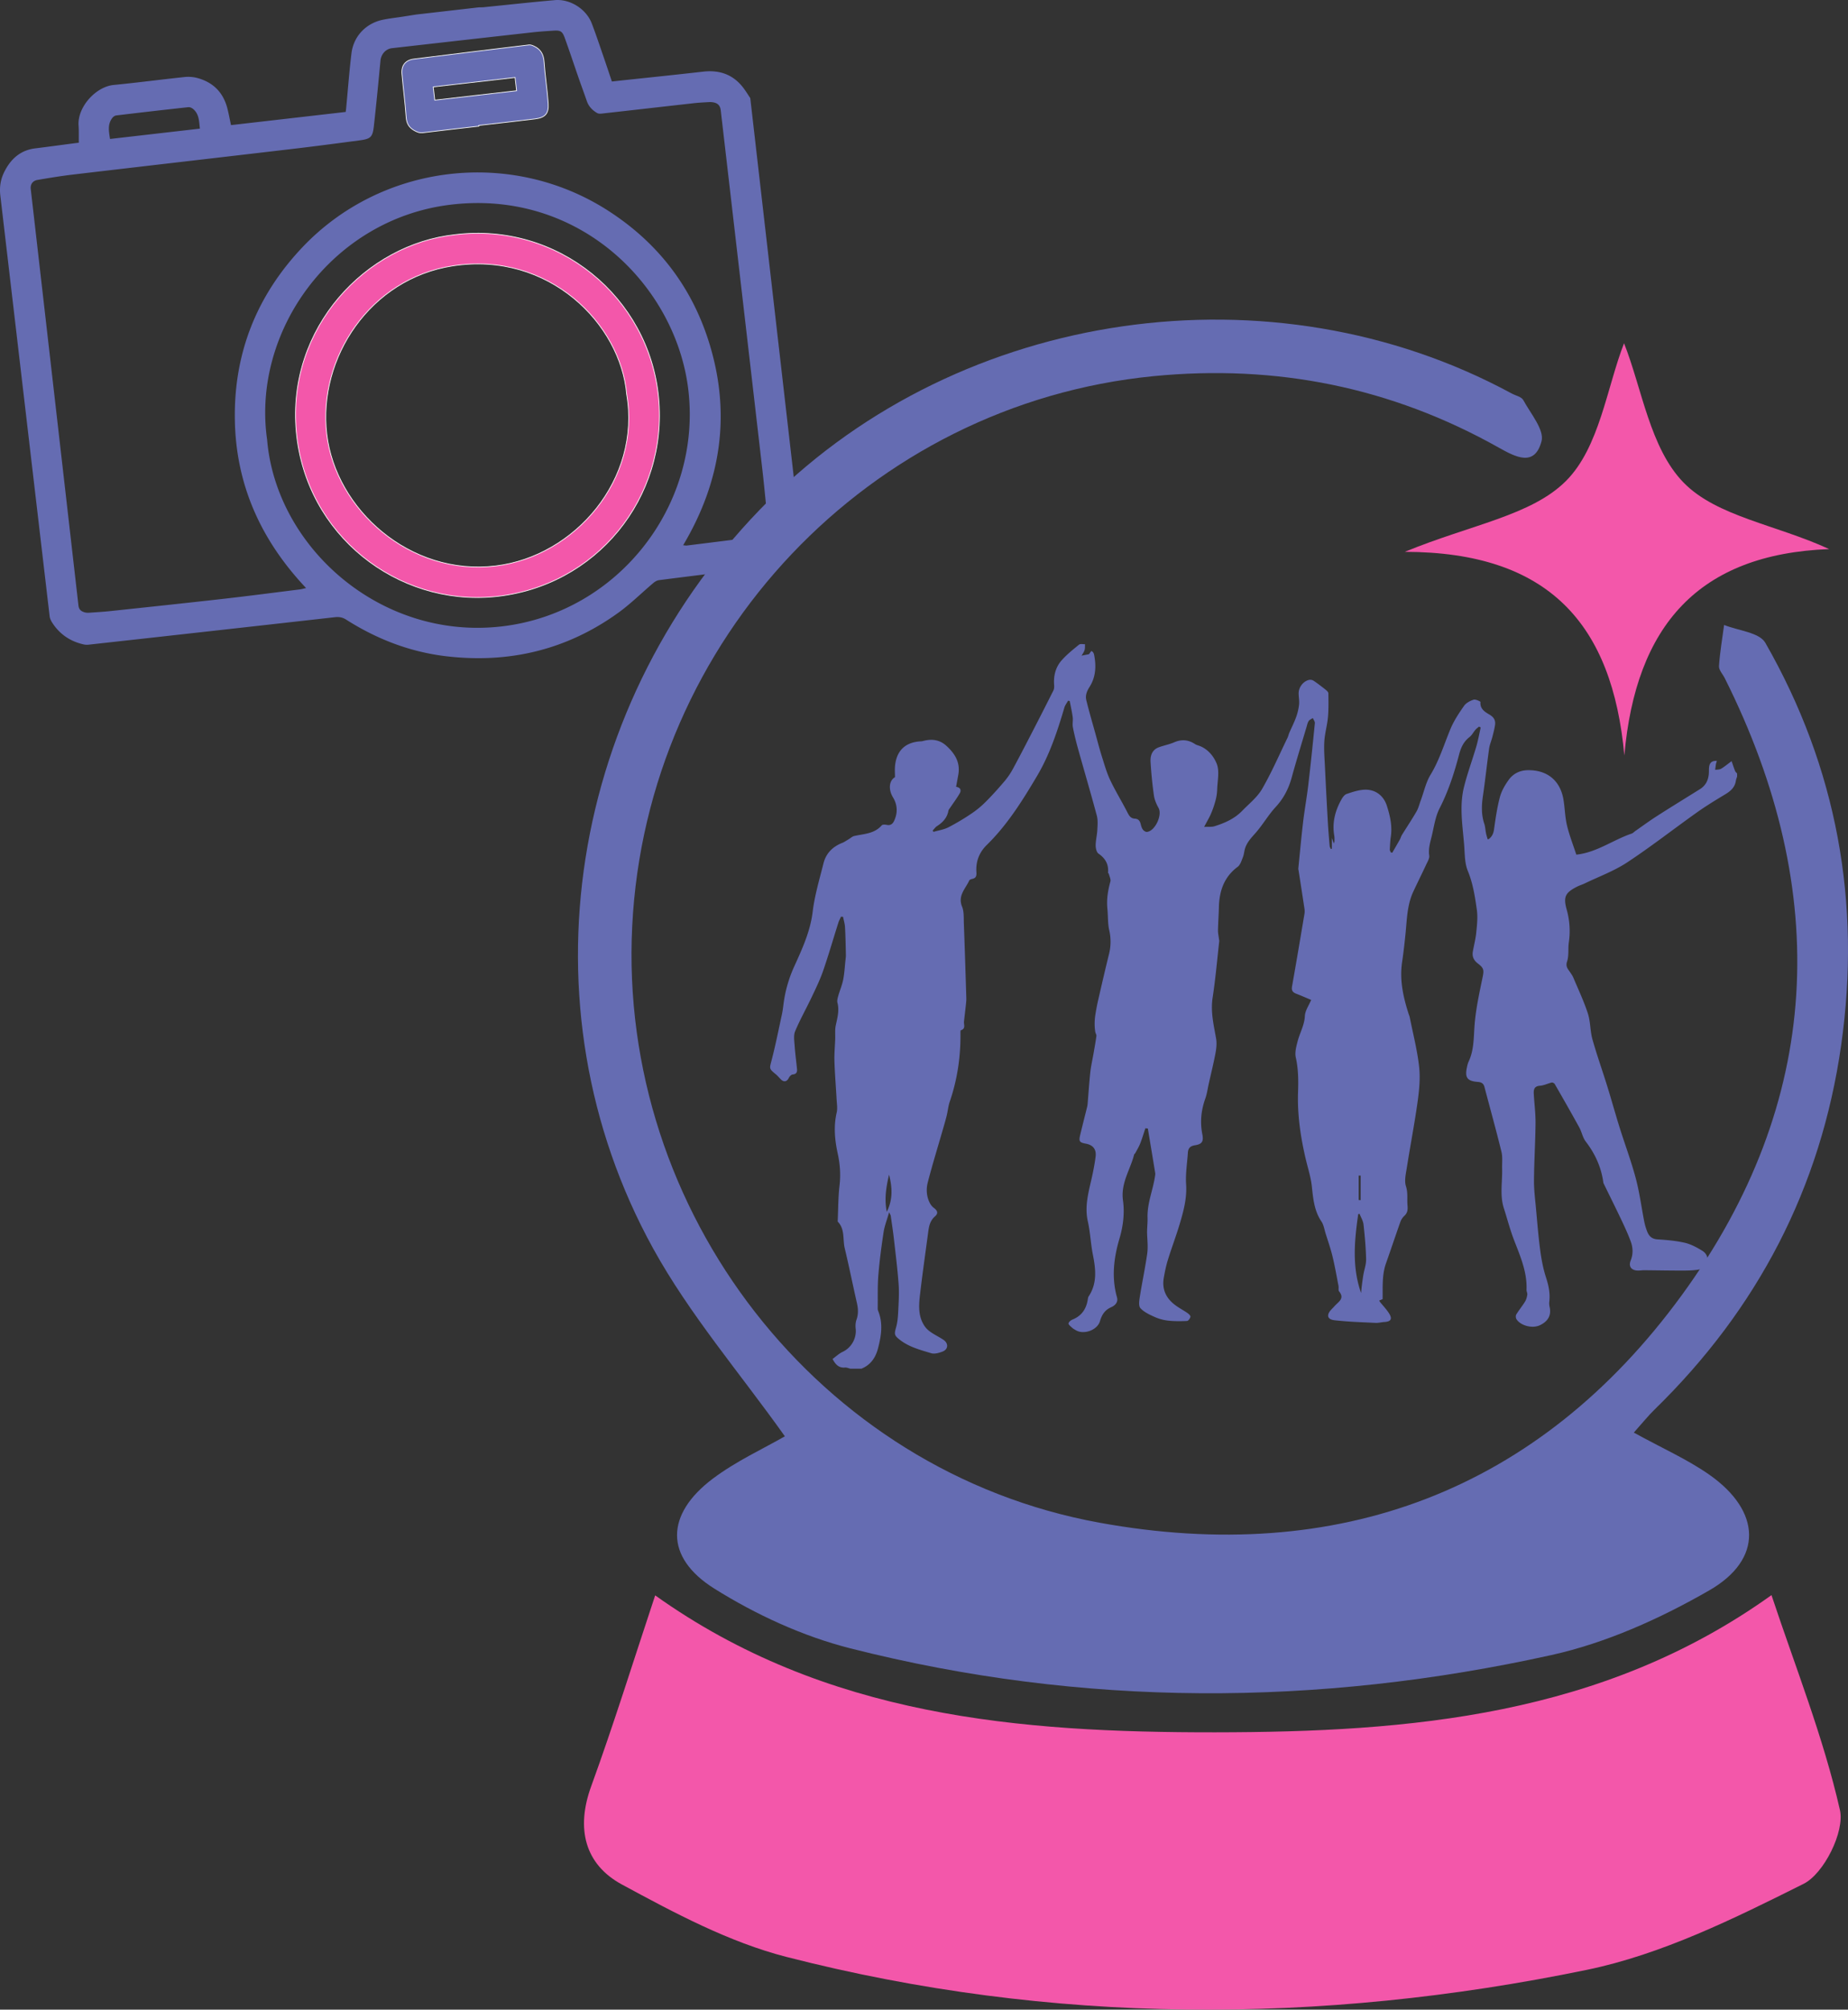
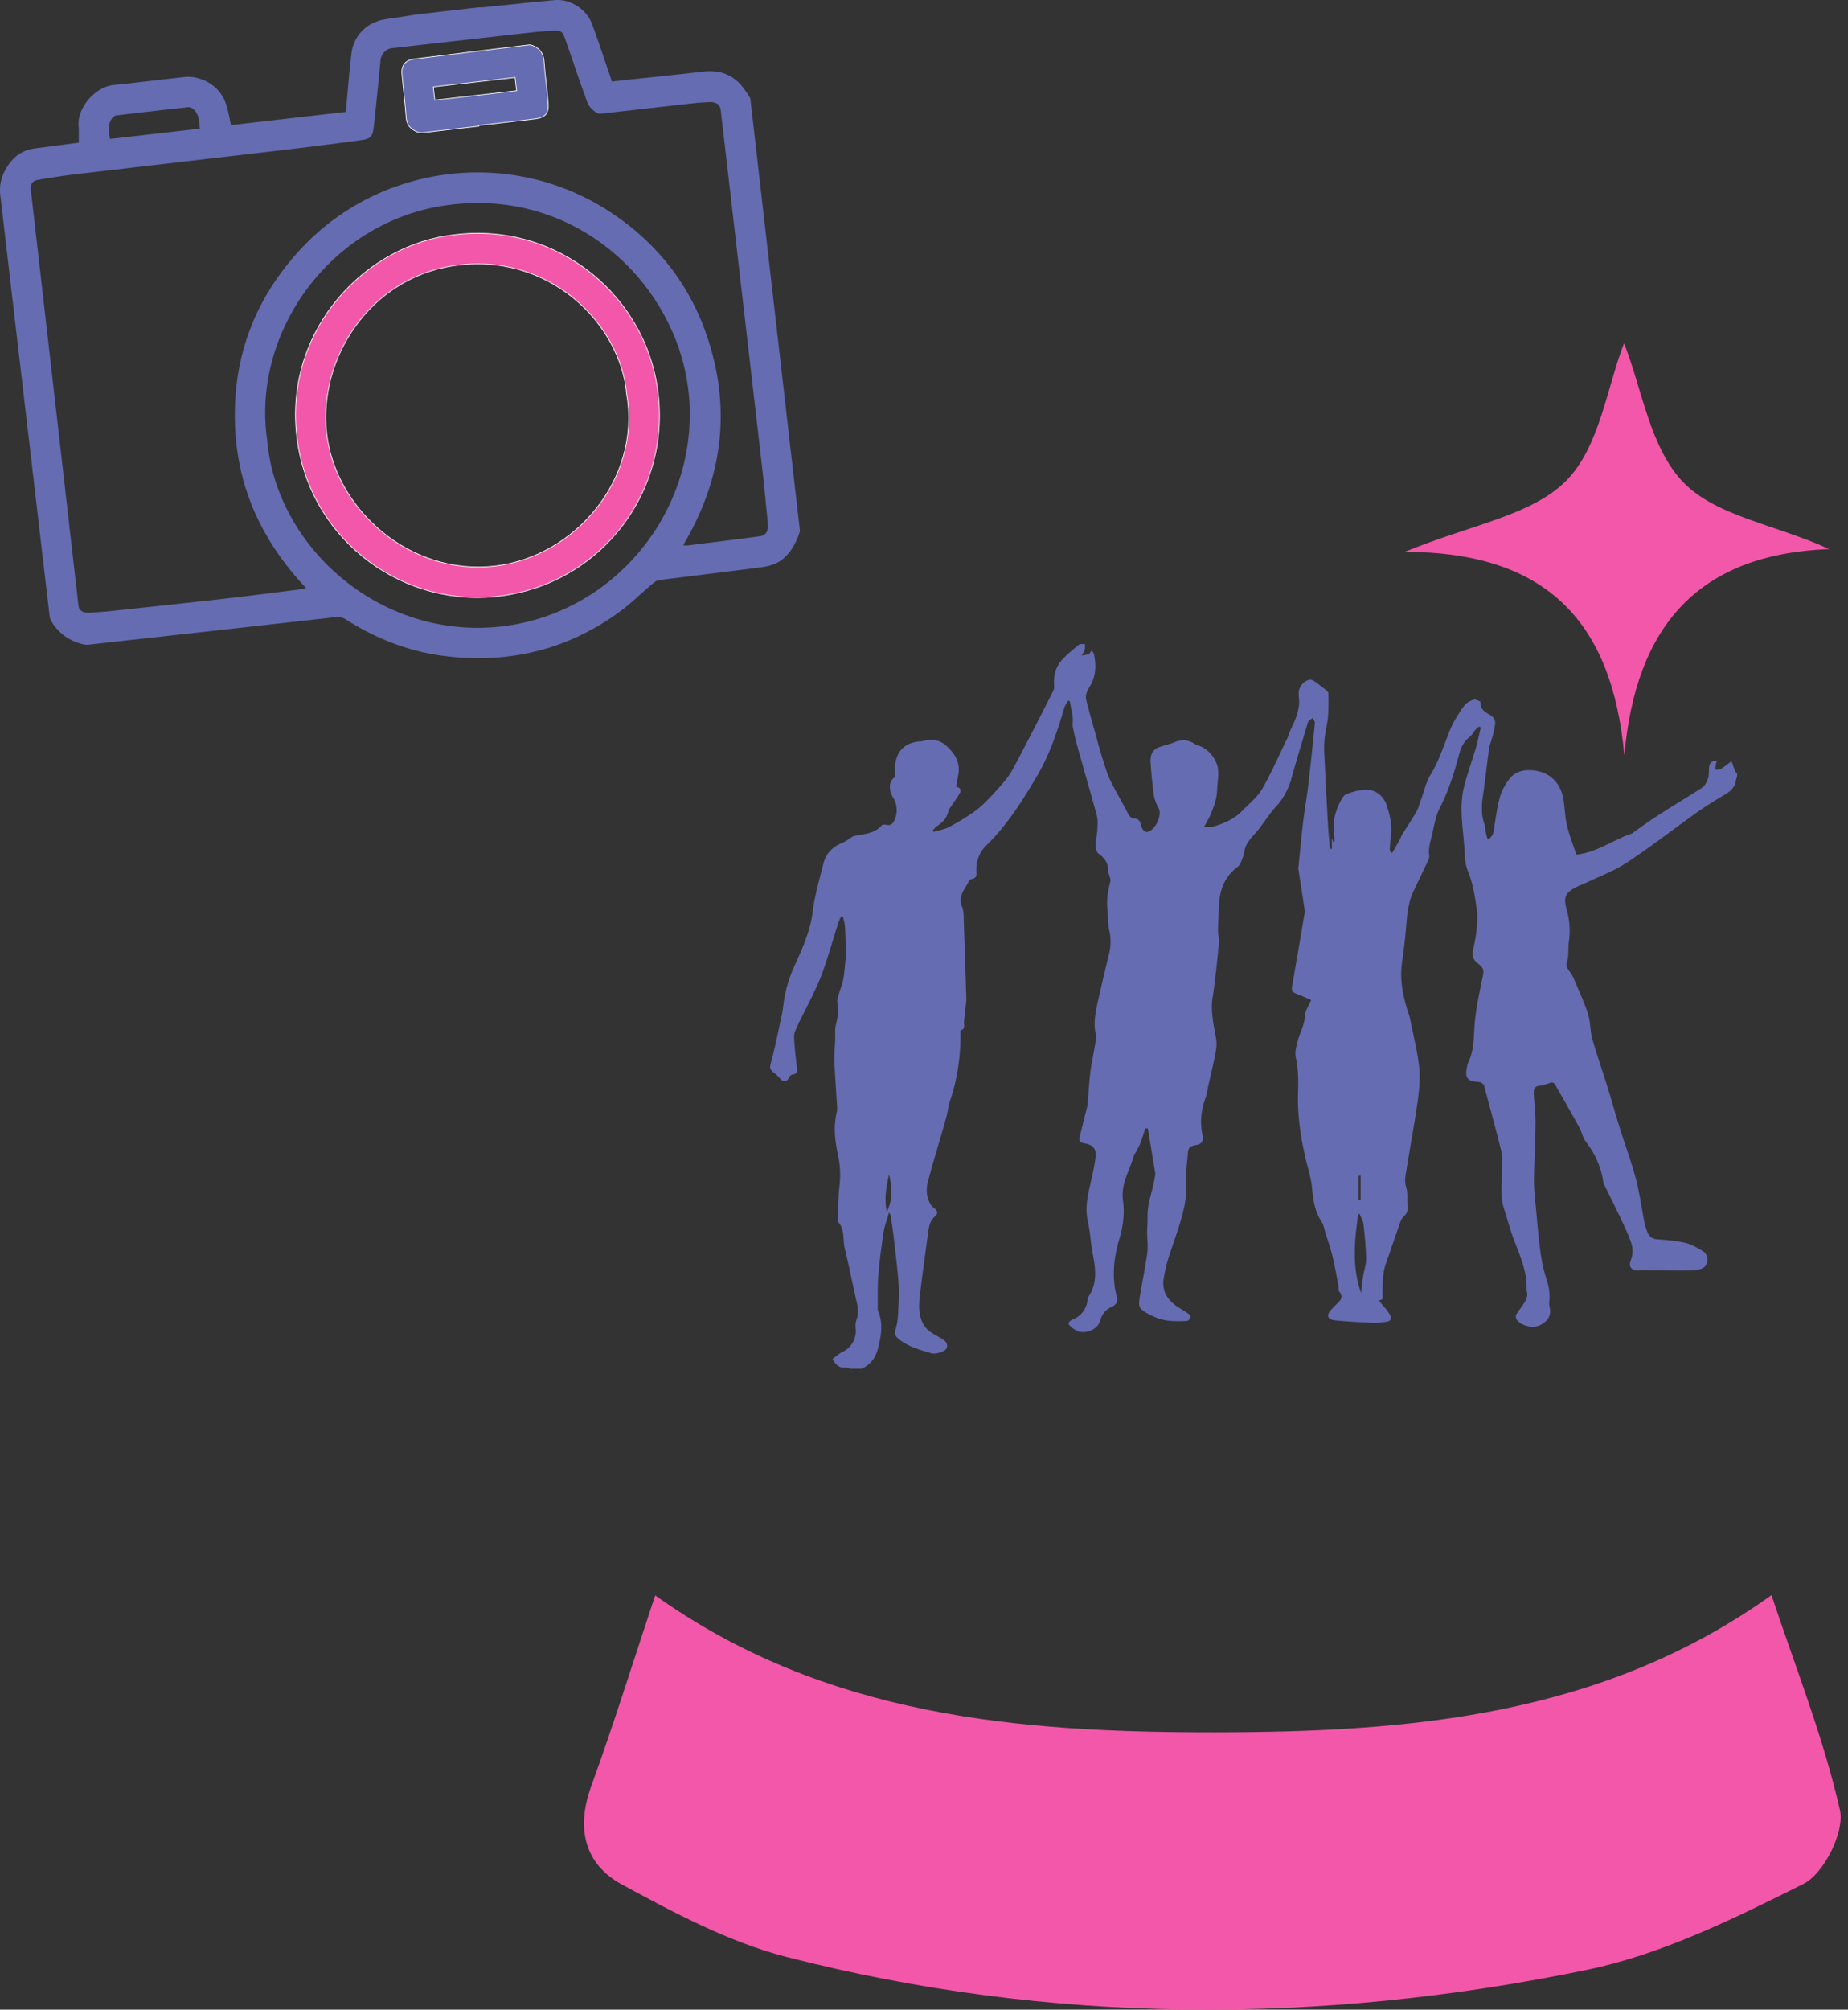
<svg xmlns="http://www.w3.org/2000/svg" id="Слой_1" data-name="Слой 1" viewBox="0 0 5228.59 5683.58">
  <rect x="0" y="0" width="5228.59" height="5683.58" fill="#333333" stroke="none" />
  <defs>
    <style>.cls-1,.cls-4{fill:#f357aa;}.cls-2,.cls-3{fill:#656cb2;}.cls-3,.cls-4{stroke:#fff;stroke-miterlimit:10;stroke-width:2px;}</style>
  </defs>
  <path class="cls-1" d="M5420.5,4976.53c67.47,203.12,146.83,401.77,193.68,607.82,13.89,61.09-45.27,179.91-102.76,208.66-196.61,98.29-400.92,199.55-613.88,243.42-755,155.55-1513.81,155.73-2264-36.69-162.31-41.63-316.69-124.19-465.57-204.81-105.3-57-130.38-158.37-86.95-277.63,64-175.82,119.45-354.77,181.09-540.05,482.84,344,1031.56,387.85,1584.53,387.3C4396.46,5364,4942,5319.05,5420.5,4976.53Z" transform="translate(-408.4 -465.35)" />
  <path class="cls-1" d="M4383,2026c187.54-77.14,358-102.48,456-200.38,95-94.94,115.59-264.42,164.34-389.58,50.87,128.42,73.45,297.21,168.9,394.58,93.69,95.58,261.44,118.56,411.48,187.6-369.59,14.17-547.12,216.11-579.52,583.76C4970.5,2232,4792.14,2026.55,4383,2026Z" transform="translate(-408.4 -465.35)" />
-   <path class="cls-2" d="M5031,4516.91c80.83,44.49,151.85,75.72,214.1,119.43,146.29,102.71,152.63,238.68-.59,326.77-138.77,79.79-291.82,148.73-447.27,183.08-661.09,146.07-1325,147.92-1983.4-19.22-134.14-34.06-266.6-95.11-384.18-168.72-141.75-88.74-138.36-210.1-5-310.66,66.73-50.31,144.72-85.7,204.38-120.18C2503,4349.88,2359.89,4184,2256.35,3996.25c-379.32-687.72-240-1550.92,327.46-2115.53,545.86-543.15,1423.85-669.59,2101.5-302.63,11.29,6.12,27.86,9.36,33,18.8,20.61,38.17,60.09,84.16,51.56,116.41-19.41,73.39-73.14,44.85-121.56,17.66-303.93-170.66-629.66-235.85-976.54-201.76-803.17,78.93-1434.3,744-1474.66,1555.71C2157,3891.28,2723.91,4626.64,3518.2,4771.57c675.48,123.25,1244.16-89.06,1648.79-643.75,397.7-545.2,424.71-1139,121.34-1744.43-5.75-11.48-17.08-23.29-16.34-34.31,2.59-38.91,9.31-77.54,14.46-116.28,39.88,16.22,99.73,21,116.58,50.41,202.63,353.59,271.86,735.59,214.61,1138.07C5560.28,3824.5,5381,4167.82,5089.2,4452.23,5071.39,4469.59,5055.8,4489.22,5031,4516.91Z" transform="translate(-408.4 -465.35)" />
  <path class="cls-2" d="M1585.77,506.49l177.8-20.41c4.32-.08,8.66.14,12.94-.29,67.25-6.73,134.44-14.19,201.76-20.1,43.35-3.81,88.79,25.25,104.36,65.75,11.84,30.79,22.23,62.15,33,93.34,8.15,23.52,15.92,47.17,24,71.11,5.61-.64,9.9-1.16,14.21-1.62,81.3-8.72,162.65-17,243.9-26.29,46.33-5.27,84.65,7.85,113.43,45.31,7.23,9.41,13.39,19.65,20,29.5L2671.81,1967.6c-3.16,8.46-5.81,17.16-9.57,25.34-15.26,33.15-36.68,60.59-73.43,71.14-15.63,4.48-32.09,6.41-48.31,8.46-89.12,11.26-178.3,22.09-267.41,33.5-5.55.71-11.42,4.07-15.81,7.77-33.57,28.32-64.94,59.63-100.47,85.18-145.21,104.41-308.11,143-484.94,122.43-102.66-11.93-197.14-48.38-284.23-103.78-10.2-6.49-19.88-8.11-31.68-6.78q-349.14,39.3-698.37,77.88a44.47,44.47,0,0,1-14.88-1.43c-37-8.91-66.22-29.14-86.75-61.29-3.36-5.26-6.39-11.5-7.1-17.57q-69.74-594.84-139.48-1189.67c-3-25.23.85-47.27,12-69C439.7,914,466.8,890,508.24,884.94c37.18-4.57,74.28-9.69,111.42-14.56,3.84-.5,7.69-.89,11.7-1.35-.19-17.35.36-33.33-.67-49.2-3.32-51.45,48.25-109.19,99.32-114.18,66.59-6.51,133-15.28,199.51-22.34a102.25,102.25,0,0,1,35.62,2.23c45.8,11.8,75.09,41,86.75,87.1,3.89,15.35,6.74,31,10.09,46.55l324.52-37.25c.46-3.74,1-7.26,1.31-10.8,4.91-51.68,8.71-103.5,15-155,5.92-48.3,41-84.85,88.28-94.79,18.47-3.87,37.34-5.88,56-8.77C1560,510.57,1572.89,508.52,1585.77,506.49Zm755.46,1500.9c4.88.4,7.79,1.14,10.57.79,68.92-8.6,137.86-17,206.69-26.25,15.37-2.07,22.75-13,22.45-28.55-.14-7.26-.64-14.53-1.38-21.76-4.75-47-9.11-94.12-14.53-141.07q-58.52-506.64-117.42-1013.24c-1.53-13.21-8.33-20.41-21.55-22.54a49.48,49.48,0,0,0-10.86-.7c-14.16.83-28.35,1.43-42.44,3-87.12,9.73-174.2,19.74-261.32,29.47-4.42.5-9.84.62-13.42-1.45-13.47-7.84-24-18.52-29.29-33.83-7.43-21.63-15.43-43.06-22.94-64.66-13.23-38.06-25.86-76.34-39.57-114.23-6.8-18.8-12.33-21.61-32.12-20.27-19.6,1.32-39.22,2.49-58.73,4.67q-199,22.23-397.95,44.88c-17.81,2-30.81,17.18-32.54,35.45-5.85,61.77-11.78,123.55-18.72,185.21-3.47,30.9-9,35.9-40,40-63.45,8.45-126.92,16.8-190.5,24.28-207,24.33-414,48.1-621,72.49-33.56,4-67,9.45-100.26,15.17-13.78,2.36-20.48,12.83-19,25.66q67.62,589.05,135,1178.13c1.39,12.24,8.71,16.7,18.5,19.35,4.44,1.2,9.41,1,14.09.67,19.23-1.31,38.49-2.42,57.64-4.47,107.06-11.42,214.13-22.7,321.1-34.82,71.91-8.15,143.67-17.57,215.48-26.54,5.1-.64,10.09-2.2,17.19-3.8-128.2-135.77-199.37-293.23-201.57-479.37-2.2-186.45,62.37-347.46,189.4-482.48,223.36-237.43,590.32-283.36,867.22-105.09,138.47,89.15,234.37,212.24,284.05,369C2477.42,1632.35,2450,1824.39,2341.23,2007.39ZM1164.14,1708.8c25.47,303.55,320.5,567.7,663.33,528.16C2156.14,2199,2392.6,1896,2356.31,1571.6c-32.92-294.28-306.38-572.94-675.6-527C1347.82,1086,1120.25,1401.54,1164.14,1708.8ZM974,829.13c-2.43-20.65-2-41.55-19.7-56-3.45-2.81-9-5.12-13.2-4.66q-102,11.13-203.79,23.37c-4,.48-8.5,3.63-11,6.89-14.36,18.38-9.68,38.87-6.61,59.64Z" transform="translate(-408.4 -465.35)" />
  <path class="cls-3" d="M1763.36,822.23c-52.75,6.06-105.53,11.85-158.22,18.4-9.81,1.21-16.81-1.73-25.07-6.45-15.46-8.83-21.41-20.65-22.62-38.32-2.8-40.59-8.29-81-11.83-121.54-2.11-24.09,10.21-39.06,33.82-42q162.91-20.34,325.9-40c4.48-.54,9.64,1.61,14,3.59,19.31,8.8,27.13,23.91,28.56,45.27,2.62,39.12,8.94,78,11.57,117.1,1.91,28.33-8.82,39.84-37.1,43.34-53,6.58-106.17,12.33-159.27,18.43C1763.19,820.77,1763.27,821.5,1763.36,822.23ZM1870,722l-4.3-37.49-231.49,26.58,4.3,37.48Z" transform="translate(-408.4 -465.35)" />
  <path class="cls-4" d="M1695.74,1129.05c291.64-36.07,548.66,176.74,576,460.28C2299.15,1872.71,2095,2125.63,1806,2153c-273.32,25.85-532.64-174.21-559.38-467C1219.71,1391.48,1444.64,1156,1695.74,1129.05Zm485.7,451.38c-16.65-197.64-219-405.47-492.46-363.1-233.44,36.18-381.28,260.48-356.07,475.63,24.87,212.3,234.92,402.31,478.13,372.93C2034.89,2038.85,2222.85,1820.67,2181.44,1580.43Z" transform="translate(-408.4 -465.35)" />
  <path class="cls-2" d="M5323.24,2661.5c-1.2,4-2.91,7.92-3.52,12-2.74,18.18-14.34,28.81-29.35,37.87-27.13,16.37-54.33,32.83-80.15,51.15-66.26,47-130.35,97.25-198.14,141.89-36.94,24.32-79.62,39.92-119.79,59.3-6.83,3.3-14.24,5.42-21,8.82-34,17-40.35,28.87-30.29,65.06a222.1,222.1,0,0,1,6.1,93.06c-2.59,17.8.66,37.07-4.88,53.62-4.89,14.6,2.12,21.26,8.35,30.44,3.46,5.1,7.13,10.24,9.49,15.88,14.09,33.59,29.8,66.69,41,101.24,7.49,23.12,6.17,49,12.77,72.52,12.54,44.72,28.26,88.53,42,132.91,12.07,38.85,22.83,78.09,35,116.91,15,47.81,32.69,94.84,45.58,143.18,10.74,40.29,16.1,82,24.14,123a176.71,176.71,0,0,0,7,24.64c5,14.25,12.67,24.33,30.23,25.45,25.94,1.67,52.19,3.81,77.41,9.62,17.45,4,34.26,13.17,49.71,22.7,10.5,6.47,17.21,18.27,13.86,32-3.4,13.94-14.93,19.86-27.44,21.65-14.93,2.13-30.21,2.31-45.35,2.3-35.08,0-70.15-.7-105.23-1-6.17-.05-12.35,1.07-18.51.92-18.28-.44-26.73-11.53-20.07-28.33,7.31-18.45,6.55-36.67,0-54.32-7.72-20.86-17.12-41.16-26.67-61.29-16.24-34.22-33.17-68.11-49.79-102.15a9.14,9.14,0,0,1-.9-2.7c-5.88-43.3-23.18-81.39-49.84-116.07-8.69-11.31-11.24-27.13-18.3-40-22.65-41.18-46-82-69.44-122.7-1.36-2.36-6.16-4.69-8.67-4.11-11.11,2.57-21.83,8.23-32.95,9-16.29,1.12-18.36,10.66-17.66,23,1.57,27.53,5.2,55.05,5,82.54-.5,54.1-4,108.17-4.38,162.27-.21,26.67,3.3,53.4,5.73,80.06,3.63,39.71,6.78,79.51,12.1,119,3.45,25.65,8.4,51.48,16.39,76,7.37,22.67,11.87,44.79,9,68.44a42.09,42.09,0,0,0,.93,14c6,26.36-7,42.11-27.11,51.83-22.06,10.68-56,.84-66.86-17.34-2-3.34-2.25-9.8-.3-13,7.64-12.4,17-23.73,24.67-36.13,3.55-5.76,5.44-12.92,6.5-19.7.69-4.42-2.37-9.33-2.19-14,2-50.1-17.59-94.54-35.06-139.83-11.41-29.58-19.37-60.48-29.08-90.73-11.82-36.84-3.87-74.48-4.89-111.76-.44-16,1.8-32.73-1.93-48-15-61.31-32-122.15-48.06-183.22-2.6-9.87-8.52-13.44-18.4-14.2-30.69-2.36-37.66-12.25-30.93-42.5,1.13-5.08,2.33-10.31,4.53-15,15.61-33.15,14.12-68.55,16.91-104,3.51-44.69,13.22-89,22.37-133.09,4.38-21.14,4.63-26.92-13-40.24-11.11-8.41-16.86-19.26-14.41-33.38,3.17-18.25,8-36.32,9.77-54.69,2.07-21.1,4.59-42.86,1.66-63.59-5.28-37.4-10.93-74.69-25.7-110.59-8.71-21.19-8.3-46.49-10.05-70.09-4.08-55.26-14.34-110.9-.9-165.87,9.58-39.13,23.82-77.11,35.17-115.84,5.13-17.53,8.29-35.64,12.35-53.48l-4.67-2.59c-3.39,2.93-7.21,5.5-10.09,8.86-5.86,6.82-10.1,15.52-17,20.85-16.49,12.71-24.22,29.7-29.28,49-13.74,52.44-30.27,103.64-55.21,152.34-11.42,22.3-15.41,48.66-21.09,73.57-4.48,19.63-11.43,38.9-8.27,60.14,1.16,7.79-4.64,17-8.38,25.06-12,25.81-24.77,51.27-36.78,77.07-17.27,37.11-17.87,77.39-21.77,117.06-2.7,27.43-5.83,54.85-9.85,82.1-7.44,50.36,3,98.28,18.24,145.7,1.16,3.62,2.77,7.14,3.51,10.83,9.16,46.06,21,91.82,26.31,138.33,3.64,32,.61,65.45-3.84,97.63-8.69,62.92-20.84,125.34-30.71,188.11-2.79,17.75-7.66,37.56-2.54,53.54,6,18.88,2.71,36.3,4.34,54.26,1.17,12.92-.24,21.31-9.5,29.81a42.42,42.42,0,0,0-10.7,16.55c-13.84,38.93-26.83,78.15-40.64,117.09-11.56,32.59-9.08,66.18-9.58,101.33l-9.42,3.87a20.08,20.08,0,0,0,1.88,3.91c8.59,10.76,18.32,20.78,25.65,32.33,10.07,15.88,5.48,23.4-12.77,24.5-8.53.51-17.06,2.94-25.49,2.53-38.66-1.88-77.45-3-115.85-7.4-20.89-2.39-23.51-15-9.19-30.28,3.25-3.46,6.63-6.82,9.79-10.37,10.42-11.68,28.8-20.71,12.26-41-2.71-3.33-.65-10.25-1.64-15.35-5.4-27.83-10.24-55.8-16.91-83.34-5.35-22.11-12.92-43.7-19.7-65.46-3.53-11.32-5.27-24-11.68-33.47-20.62-30.51-23.44-64.81-27.25-99.84-2.84-26.09-11.31-51.58-17.33-77.33-14.55-62.19-23.84-124.89-21.61-189.09,1.14-32.61.9-65.1-6.37-97.63-3.28-14.64,1.51-31.88,5.57-47.16,6.25-23.5,18.92-44.65,20.11-70.4.7-15,11.31-29.61,17.82-45.27-14.39-6-28.24-12.09-42.34-17.53-9.8-3.79-13.85-9-11.81-20.49,12.15-68.27,23.58-136.67,35.09-205a45,45,0,0,0,.2-14c-5.32-35.68-10.93-71.32-16.43-107-.43-2.81-1.32-5.71-1-8.47,4.38-43.83,8.38-87.72,13.57-131.46,4.14-34.87,10.48-69.48,14.59-104.36,6.82-58,12.81-116.12,18.55-174.25.46-4.65-3.7-9.75-5.72-14.65-4,2.78-9.35,4.75-11.81,8.55-3.24,5-4.43,11.41-6.18,17.31-14,47.31-28.71,94.46-41.75,142.06-8.69,31.7-22.72,59.2-45.39,83.7-20.86,22.55-36.32,50-56.67,73.12-12.08,13.7-24.51,26.38-30,44.08-2.51,8.05-2.87,16.87-6,24.62-3.87,9.68-7.28,21.7-14.87,27.36-39.06,29.08-52.14,69.06-53.17,115.23-.48,21.32-2.16,42.62-2.55,63.93-.14,8.22,1.77,16.48,2.76,24.72.26,2.26,1,4.56.76,6.76-6,53.23-10.57,106.68-18.7,159.58-6.1,39.67,3.06,76.88,9.79,115,2.32,13.14,1,27.5-1.49,40.78-5.46,29.31-12.69,58.3-19.22,87.41-3.14,14-4.94,28.51-9.74,41.93-11.81,33.05-15.25,66.18-8.49,100.89,4.06,20.84-.74,28.1-21.26,31.37-14,2.22-18.77,9-19.59,21.19-2,29.71-6.95,59.64-5,89.1,2.6,39.21-7.16,75.49-18,111.83-10.18,34.1-22.88,67.44-33.43,101.44-5.18,16.69-8.74,34-11.76,51.22-5.87,33.55,7.44,59.4,34.42,78.69,10.41,7.45,21.85,13.45,32.38,20.74,3.77,2.61,9.17,7.62,8.62,10.59-.84,4.61-6,11.81-9.56,12-18.17.84-36.57,1-54.61-1.06a129.2,129.2,0,0,1-38.21-10.8c-14-6.37-29.22-13.37-39.11-24.39-5.62-6.27-3.4-21.41-1.71-32.08,6.46-40.73,15.1-81.13,20.91-121.94,2.51-17.64.63-36-.21-54-.74-16,1.68-32.27,1.19-47.34-1.33-41.16,15.16-77.91,21-117,.49-3.27,1.17-6.73.65-9.93-6.82-41.92-13.85-83.82-20.82-125.72l-6.94-.8c-4.81,14.34-9.11,28.89-14.62,43-3.67,9.35-9,18.05-13.75,27-.87,1.64-3,2.77-3.46,4.43-10.9,43-38.32,80.76-31.57,129.73,4.82,35,.74,71.85-9.64,106.87-16.35,55.09-23.28,110.56-7.34,167.18,4,14.26-5.83,23.35-16.7,28.12-18,7.93-26.29,21.69-31.5,39.47-7.26,24.76-44.65,38.72-67.43,25.88-4.13-2.33-8.39-4.72-11.85-7.89-3.9-3.55-10.19-8.59-9.59-11.93.77-4.27,6.79-9,11.58-10.92,25.93-10.54,38.86-30.34,42.94-57.07.42-2.79.84-5.91,2.33-8.16,24.66-37.25,20.2-77,12.06-117.87-6.2-31.13-7.34-63.32-14.29-94.24-10.77-47.85,5-92,14.14-137.34,3.11-15.36,6-30.81,7.87-46.35,2.42-20.25-7.39-32.5-27.62-36.26-18.1-3.37-20.38-6.45-16.08-24.47,6.27-26.32,13-52.52,19.52-78.79a63.8,63.8,0,0,0,1.59-9.82c2.5-29.72,4.37-59.5,7.59-89.14,1.88-17.4,5.92-34.55,8.92-51.83,2.91-16.78,6-33.54,8.31-50.41.51-3.77-2.67-7.89-3.26-12a138.3,138.3,0,0,1-1.7-20.3,162.78,162.78,0,0,1,1.51-24.79c2.32-14.82,5-29.61,8.36-44.22,10-43.51,20-87,30.72-130.35a142.88,142.88,0,0,0,.65-67.5c-4.41-19.64-3.16-40.5-5.21-60.73-2.68-26.38,1.51-51.68,8.47-77,1.75-6.37-2.65-14.47-4.41-21.72-.3-1.27-2.32-2.38-2.23-3.45,2.1-23.55-7.49-40.36-27-53.81-5.53-3.81-8-15.24-8-23.16.1-14.59,3.93-29.13,4.68-43.77.7-13.48,2-27.76-1.44-40.5-16.94-63.24-35.52-126-53.11-189.1-5.61-20.11-10.63-40.44-14.6-60.92-1.77-9.08.78-18.93-.45-28.2-2.05-15.36-5.57-30.52-8.47-45.77l-4.63-1.08c-3.62,6.63-8.57,12.87-10.65,19.95-19.64,66.69-41.61,133-77,192.72-41.05,69.38-84,138.2-142.31,195.32-21.66,21.2-31.47,47-29.46,77.05.67,9.91-.69,16.76-11.68,19-3.1.63-7.48,2.16-8.55,4.52-10.63,23.4-33,42.8-20.3,73.9,5.65,13.78,4.46,30.65,5,46.17,2.64,70.71,4.86,141.43,7,212.16.22,7-.67,14.13-1.41,21.16-1.59,15-3.45,30.07-5.13,45.11-1,9,5.64,20.58-8.87,25-1,.29-1.19,4.24-1.16,6.47.87,66.82-8.52,132-30.22,195.36-4.41,12.89-5.55,26.86-8.85,40.17-3.53,14.22-7.74,28.28-11.8,42.36-14,48.76-29.1,97.25-41.7,146.37-4.93,19.25-3.53,39.91,6.21,58.46a40.43,40.43,0,0,0,11.05,13.18c10.75,8.1,13.14,15.4,3,24.26-14.88,13-17.07,30-19.39,47.42-7.66,57.45-15.88,114.83-22.61,172.39-3.73,32-6.09,64.52,14.62,92.74,4.58,6.24,11.06,11.47,17.56,15.82,11,7.38,23.16,13.12,34.12,20.59,14.88,10.16,13.58,27.12-3.07,33.33-9.87,3.68-22.28,7.33-31.58,4.5-30.7-9.34-62.4-17.36-88.51-37.68-16.78-13.07-16.28-16.33-10.71-36.38,4.09-14.71,5.13-30.47,5.87-45.84,1.2-25,2.86-50.2,1.07-75.09-3.06-42.63-8.43-85.1-13.26-127.59-2.5-22-5.88-43.93-9-65.87-.3-2.14-1.77-4.11-4.58-10.31-6,21.15-12.92,38.32-15.64,56.13-6.18,40.38-11.56,81-14.87,121.68-2.53,31.16-1.4,62.62-1.81,94a18.32,18.32,0,0,0,1.11,7c14.67,35.55,8.89,71.19-.36,106.47-6.76,25.8-20.73,46.7-46.81,57.19h-31.39c-5-1.15-10.07-3.63-14.9-3.21-16.59,1.43-26.36-7-35.43-24.28,9.3-6.69,18.06-15.2,28.51-20.09,24.63-11.52,40-38.37,36.88-65.85-.94-8.23-.4-17.42,2.36-25.13,5.72-16,4.76-31.4,1.07-47.57-11.73-51.39-22.06-103.12-34.37-154.37-6-25.16,1.1-53.89-19.61-75.24-.5-.51-.26-1.83-.22-2.77,1.52-33.17,1.21-66.56,5.11-99.45,3.65-30.84,1.39-60.61-5.12-90.53-8.36-38.41-12-76.77-2.93-115.86,2.69-11.65.51-24.55-.16-36.83-2-36-5-71.92-6.15-107.92-.69-20.82,1.36-41.74,2.1-62.62.47-13.07-1.06-26.55,1.61-39.14,4.53-21.29,10.54-41.94,4.78-64.1-1.53-5.89.53-13.13,2.29-19.38,4.35-15.37,10.83-30.25,13.93-45.83,3.57-18,4.47-36.55,6.45-54.87.56-5.18,1.31-10.39,1.19-15.58-.61-26.06-1-52.14-2.47-78.16-.54-9.81-3.65-19.48-5.58-29.22l-5.8-.3c-2.53,5.71-5.62,11.24-7.5,17.15-14.36,45.27-27.5,90.95-43,135.81-8.94,25.81-21.06,50.6-32.79,75.35-15.18,32-32.77,63-46.43,95.65-4.9,11.71-2.39,27-1.48,40.54,1.5,22.2,4.64,44.29,6.73,66.46.8,8.51-1.56,14.47-12.19,15.25-3.84.28-8.68,5.27-10.65,9.28-5.43,11.1-13.84,13.33-22.69,4.72-4.76-4.63-8.91-10-14-14.16-20.2-16.62-18.5-16-12.06-41,11-42.58,19.6-85.79,28.92-128.8,2.2-10.19,3.4-20.61,4.75-31a366.78,366.78,0,0,1,30.23-104.78c22.39-49.46,45.26-98.61,52-154.31,5.64-46.34,19.25-91.81,30.72-137.32,7.07-28,25.85-46.9,52.93-57.56,6.08-2.39,11.56-6.34,17.27-9.67s10.93-8.5,17-9.86c27.4-6.1,56.84-6.13,77.54-30.08,2.2-2.54,9.15-2.36,13.46-1.42,10.82,2.36,17.2-1.9,21.58-11.34,10.58-22.77,9.56-45.3-3.27-66.45-13-21.43-11.8-46.87,5.67-57,0-10.1-.91-21.11.16-31.92,4.31-43.42,29.13-66.92,72.39-69.45a28.61,28.61,0,0,0,5.64-.68c24.9-6.68,47.31-5,67.8,13.81,24.31,22.39,39.28,47.36,33.14,81.53-2,11.11-4.06,22.21-6.2,33.94,13,2,15.09,10,10.12,18.7-7.83,13.65-17.41,26.3-26.19,39.42-2.09,3.11-5.05,6.18-5.68,9.62-3.58,19.85-15.84,32.78-32.08,43.29-4.89,3.16-8.39,8.48-12.53,12.81q1.3,1.76,2.6,3.53c14.07-4.13,29.15-6.28,42-12.83a645.09,645.09,0,0,0,66-39.37,267.49,267.49,0,0,0,40.17-33.33c18.73-18.82,36.53-38.64,53.67-58.93a209,209,0,0,0,23.56-35.21c18.75-34.59,36.77-69.58,54.82-104.55q29.7-57.53,58.76-115.38c2.18-4.37,2.58-10.18,2.18-15.19-2.1-26.16,3.92-50.52,21-70,14.6-16.59,32.25-30.62,49.46-44.66,3.58-2.93,11.16-1,16.9-1.26-.35,5.63.35,11.59-1.31,16.8-1.87,5.86-5.87,11.05-8.4,15.56l20.86-4.06,6.74-9.2c2.45,1.75,3.92,2.32,4.6,3.39a19.83,19.83,0,0,1,3,6.4c6.64,32.23,5.26,63.86-12.81,92.13-7.78,12.18-12.23,24.29-9,37.45,7.89,32.29,17.33,64.2,26.22,96.25,5.82,21,11.23,42.13,17.8,62.9,7.12,22.51,13.5,45.56,23.57,66.77,14.93,31.44,33.37,61.19,49.15,92.26,4.77,9.39,9.6,16.23,20.49,16.76,9.68.47,14.25,6,16.47,14.83,1.38,5.49,2.9,11.37,6.09,15.84,2.44,3.41,7.79,7.14,11.53,6.83,23-1.89,44.32-47.54,33.11-67.67-6.07-10.9-11.42-23.13-13.15-35.32-4.45-31.42-7.57-63.09-9.5-94.77-1.08-17.66,4.09-34.32,23-41.43,14.4-5.41,29.85-8.17,43.9-14.26,21.2-9.2,40.41-7.28,59.3,5.27,3.47,2.3,7.85,3.26,11.85,4.74,24.49,9,41.13,30.35,49.16,50.67,8.35,21.16,2,48.29,1.26,72.78a137.33,137.33,0,0,1-4.53,30.49,271.46,271.46,0,0,1-12.72,37.34c-4.9,11.51-11.47,22.31-19.69,38,12.79-.69,21.65.52,29.37-1.89,29-9.07,56.72-21.29,78.34-43.62,19.47-20.11,42.71-38.32,56.35-61.94,27-46.65,48.44-96.44,72.06-145,2.06-4.24,2.88-9.06,4.76-13.41,6.37-14.73,13.73-29.09,19.21-44.14a155.94,155.94,0,0,0,8.48-35.39c1.17-10.25-.9-20.85-1.16-31.3-.43-17.38,12-34.61,29-39a18.23,18.23,0,0,1,13.19,2.22c11.9,8,23.28,16.77,34.5,25.7,3.21,2.55,7.39,6.58,7.43,10,.28,22.54.83,45.2-1.21,67.6-2.09,23-8.89,45.53-10.24,68.47-1.45,24.59.71,49.41,1.89,74.11q3.71,77.46,8.1,154.88c1.26,22.17,3.2,44.31,5.1,66.44.26,3,2.15,5.86,3.29,8.79l2.94-.8v-30.25c2,5.37,3.27,9,5.59,15.34,1.28-4.23,1.93-5.36,1.91-6.49-.1-5.23.19-10.55-.7-15.66-6.39-36.88,2.58-70.74,20.5-102.62,3.35-5.95,8.4-13.07,14.25-15.09,16-5.52,32.72-11.1,49.43-12.13,30.91-1.92,55.17,15.81,64.59,45.17,9.06,28.29,15.74,57.1,11.3,87.35-1.76,12.06-2.28,24.32-2.92,36.51-.14,2.64,1.66,5.38,2.57,8.07l4.39,1.12c7.18-12.43,14.47-24.81,21.48-37.34,2.29-4.1,3.36-8.92,5.82-12.9,13.72-22.18,28.28-43.87,41.32-66.44,5.58-9.67,8.2-21.06,12.13-31.68,9-24.26,14.46-50.65,27.65-72.36,24.76-40.76,38.11-85.73,56.13-129,9.67-23.25,24-44.87,38.54-65.64,5.77-8.27,17-14.21,27-17.46,5.5-1.79,19.66,4.8,19.49,6.61-1.87,19.37,13.13,28.34,24.8,35.12,13.67,7.95,18.41,16.88,16.29,30.75-1.71,11.15-4.66,22.14-7.49,33.09s-7.58,21.67-9.14,32.81c-6.27,44.66-11,89.53-17.55,134.15-3.88,26.63-4.71,52.59,3.92,78.53,2.81,8.47,3.06,17.77,4.87,26.6,1.19,5.83,3.07,11.51,4.56,17,2.11-.2,2.69-.08,3-.31,9.21-6.84,13.43-15.57,15.09-27.39,4.31-30.78,8.72-61.78,16.69-91.73,4.61-17.33,14.47-34.06,25.09-48.81,12.71-17.65,31.71-26.77,54.18-27.06,54.67-.7,91.57,29.41,100.53,83.26,4,24.17,4.27,49.13,9.95,72.84,6.79,28.31,17.57,55.67,26.4,82.75,57.59-6,103.72-41.61,156.64-59.57,3.87-1.31,6.93-4.92,10.44-7.36,20.23-14.06,40.08-28.72,60.82-42,40.39-25.86,81.29-50.94,122-76.32,15.79-9.85,23.27-24.59,24.93-42.61.66-7.09,0-14.35,1.09-21.34,1.77-11.29,8.59-16.64,21.76-16-1.27,4.41-2.25,6.94-2.68,9.56-.87,5.27-1.43,10.59-2.11,15.88,5.6-.94,12-.46,16.63-3.13,9.25-5.36,17.5-12.43,29.81-21.48,3.78,10.8,6.54,19.45,9.9,27.86,1.05,2.65,3.7,4.67,5.62,7ZM4259.38,4122.24c.72-7.29,1.22-14.14,2.09-20.95,1.31-10.3,2.63-20.61,4.39-30.84,2.53-14.74,8.05-29.46,7.7-44.08-.79-32.69-3.67-65.39-7.3-97.91-1.17-10.43-7.38-20.29-11.29-30.42l-3.77,1.22C4240.61,3973.68,4233.14,4048,4259.38,4122.24Zm-6.83-263.18,5.51.46v-69.46l-5.51-.11ZM2917.4,3892.52c18.16-36.09,15.13-70.46,6.41-105.12C2916.05,3821.21,2909.8,3855.1,2917.4,3892.52Z" transform="translate(-408.4 -465.35)" />
</svg>